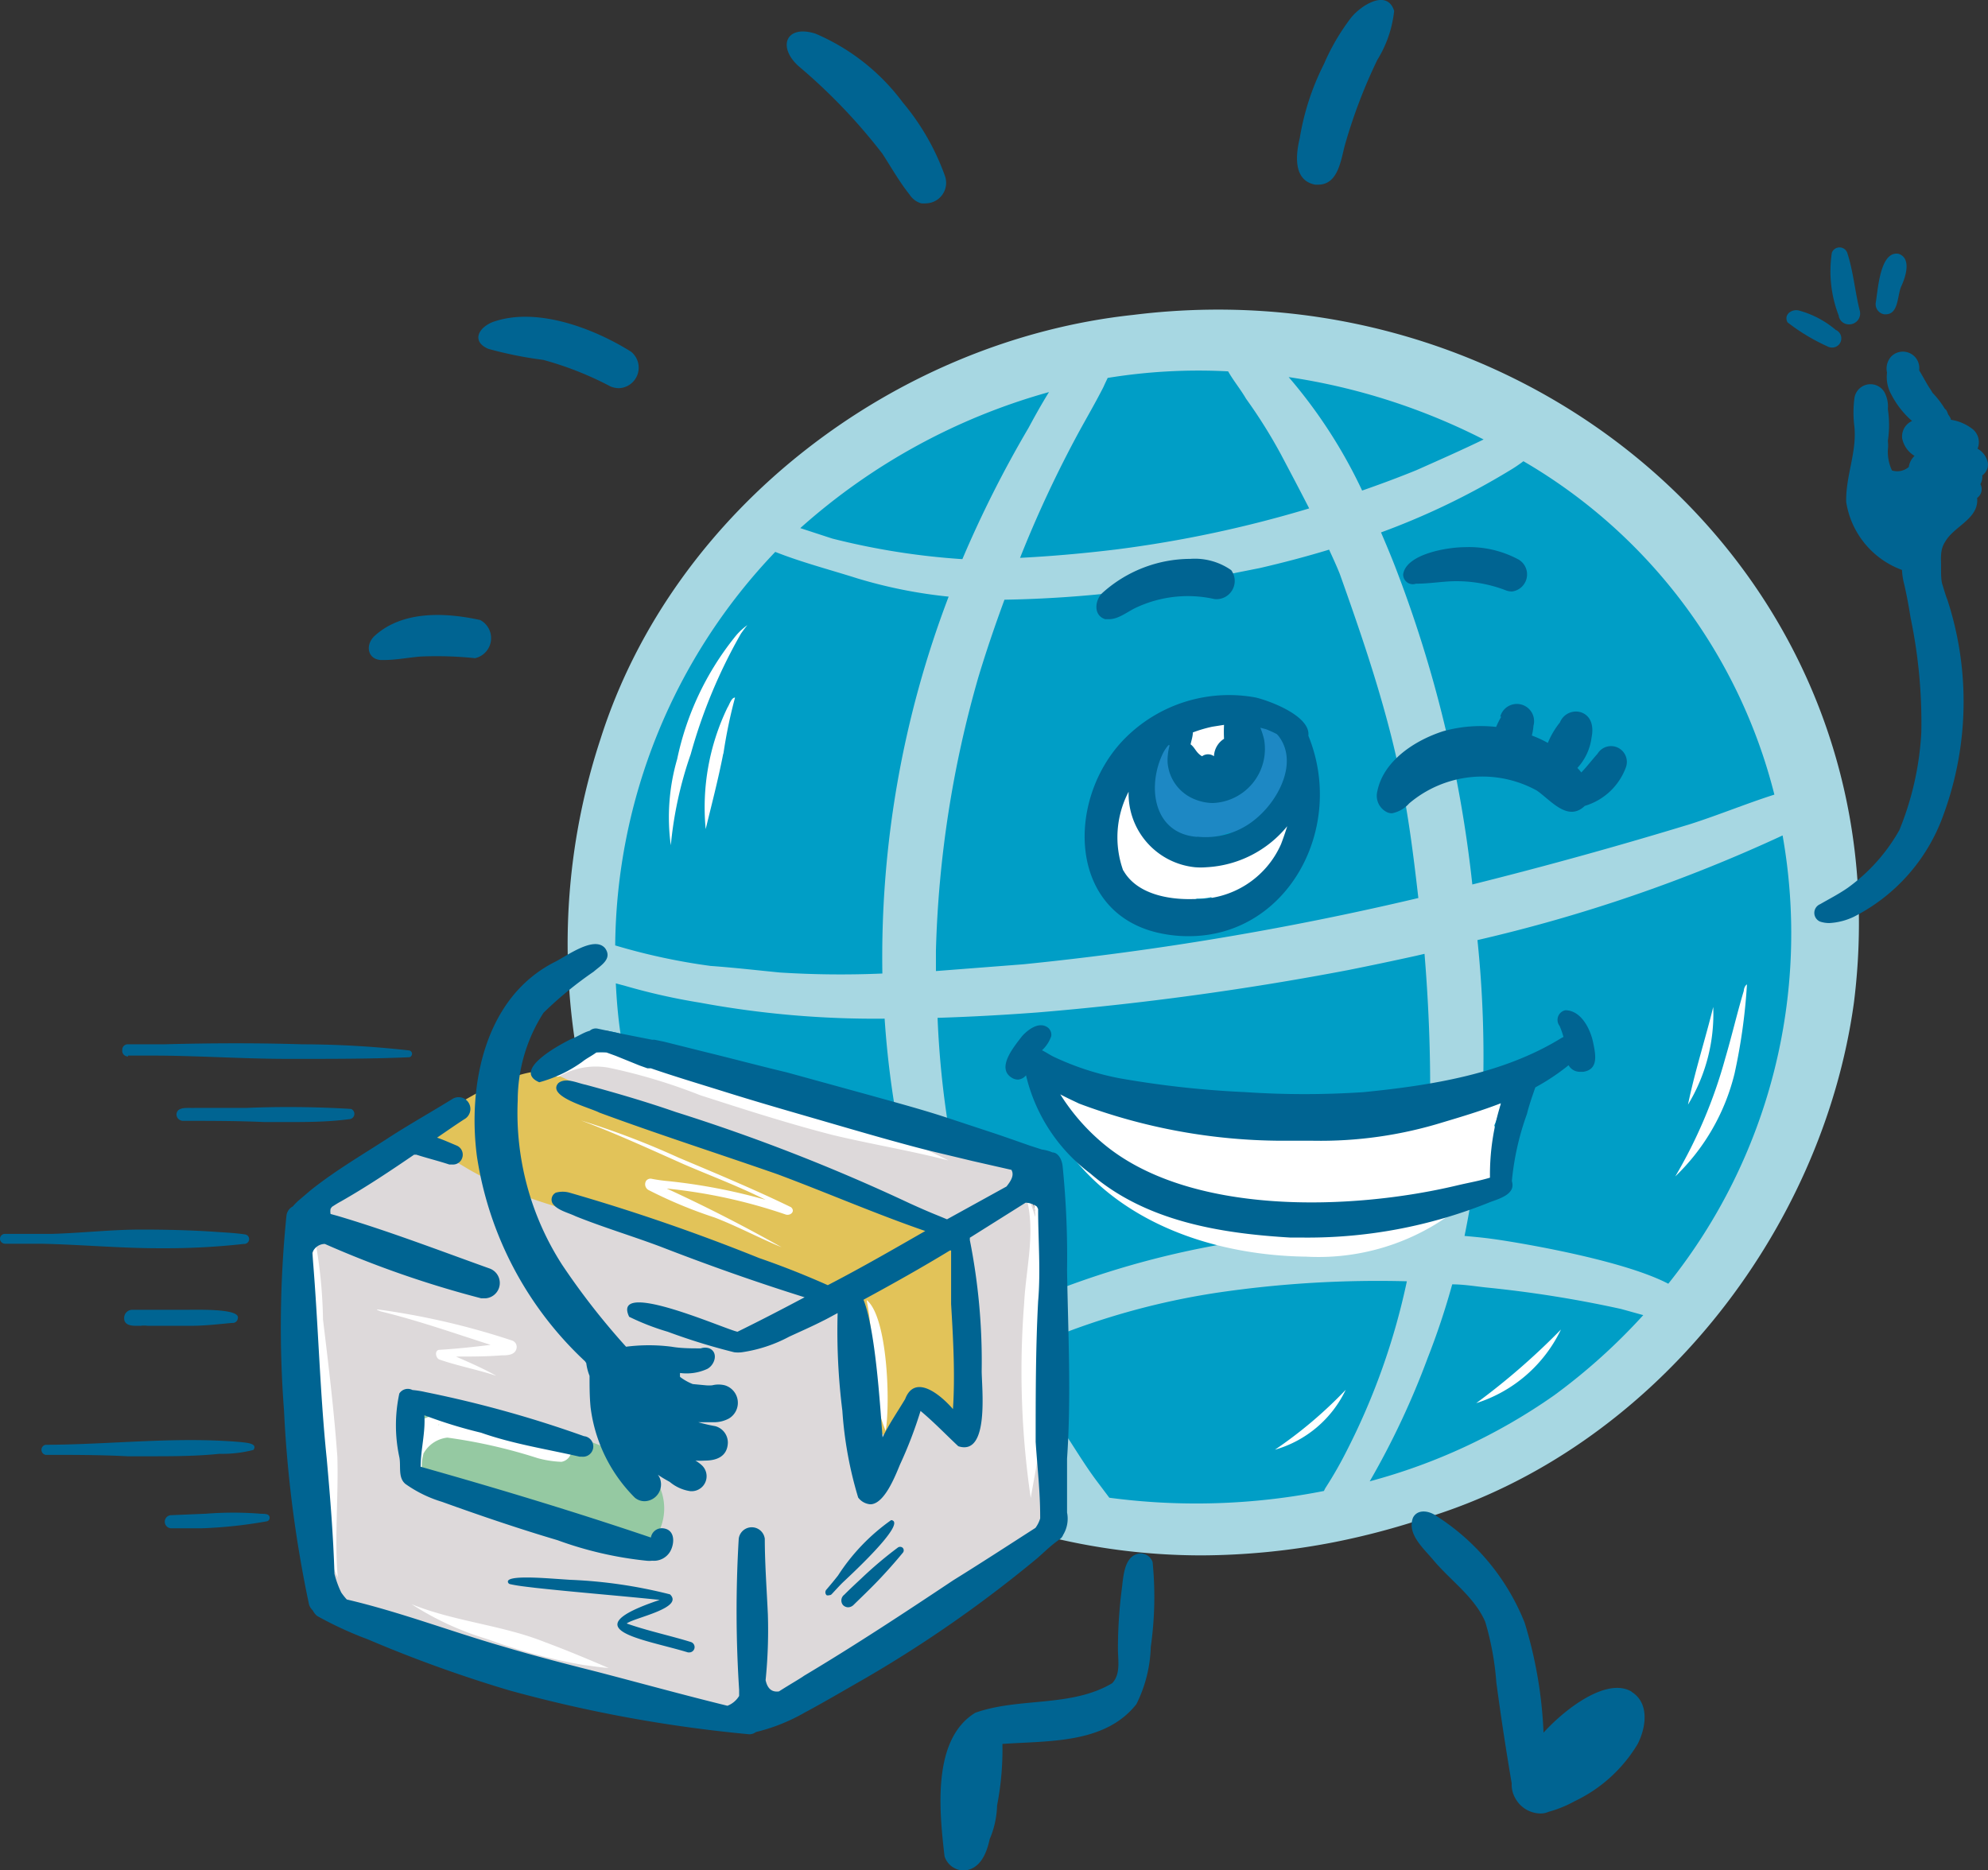
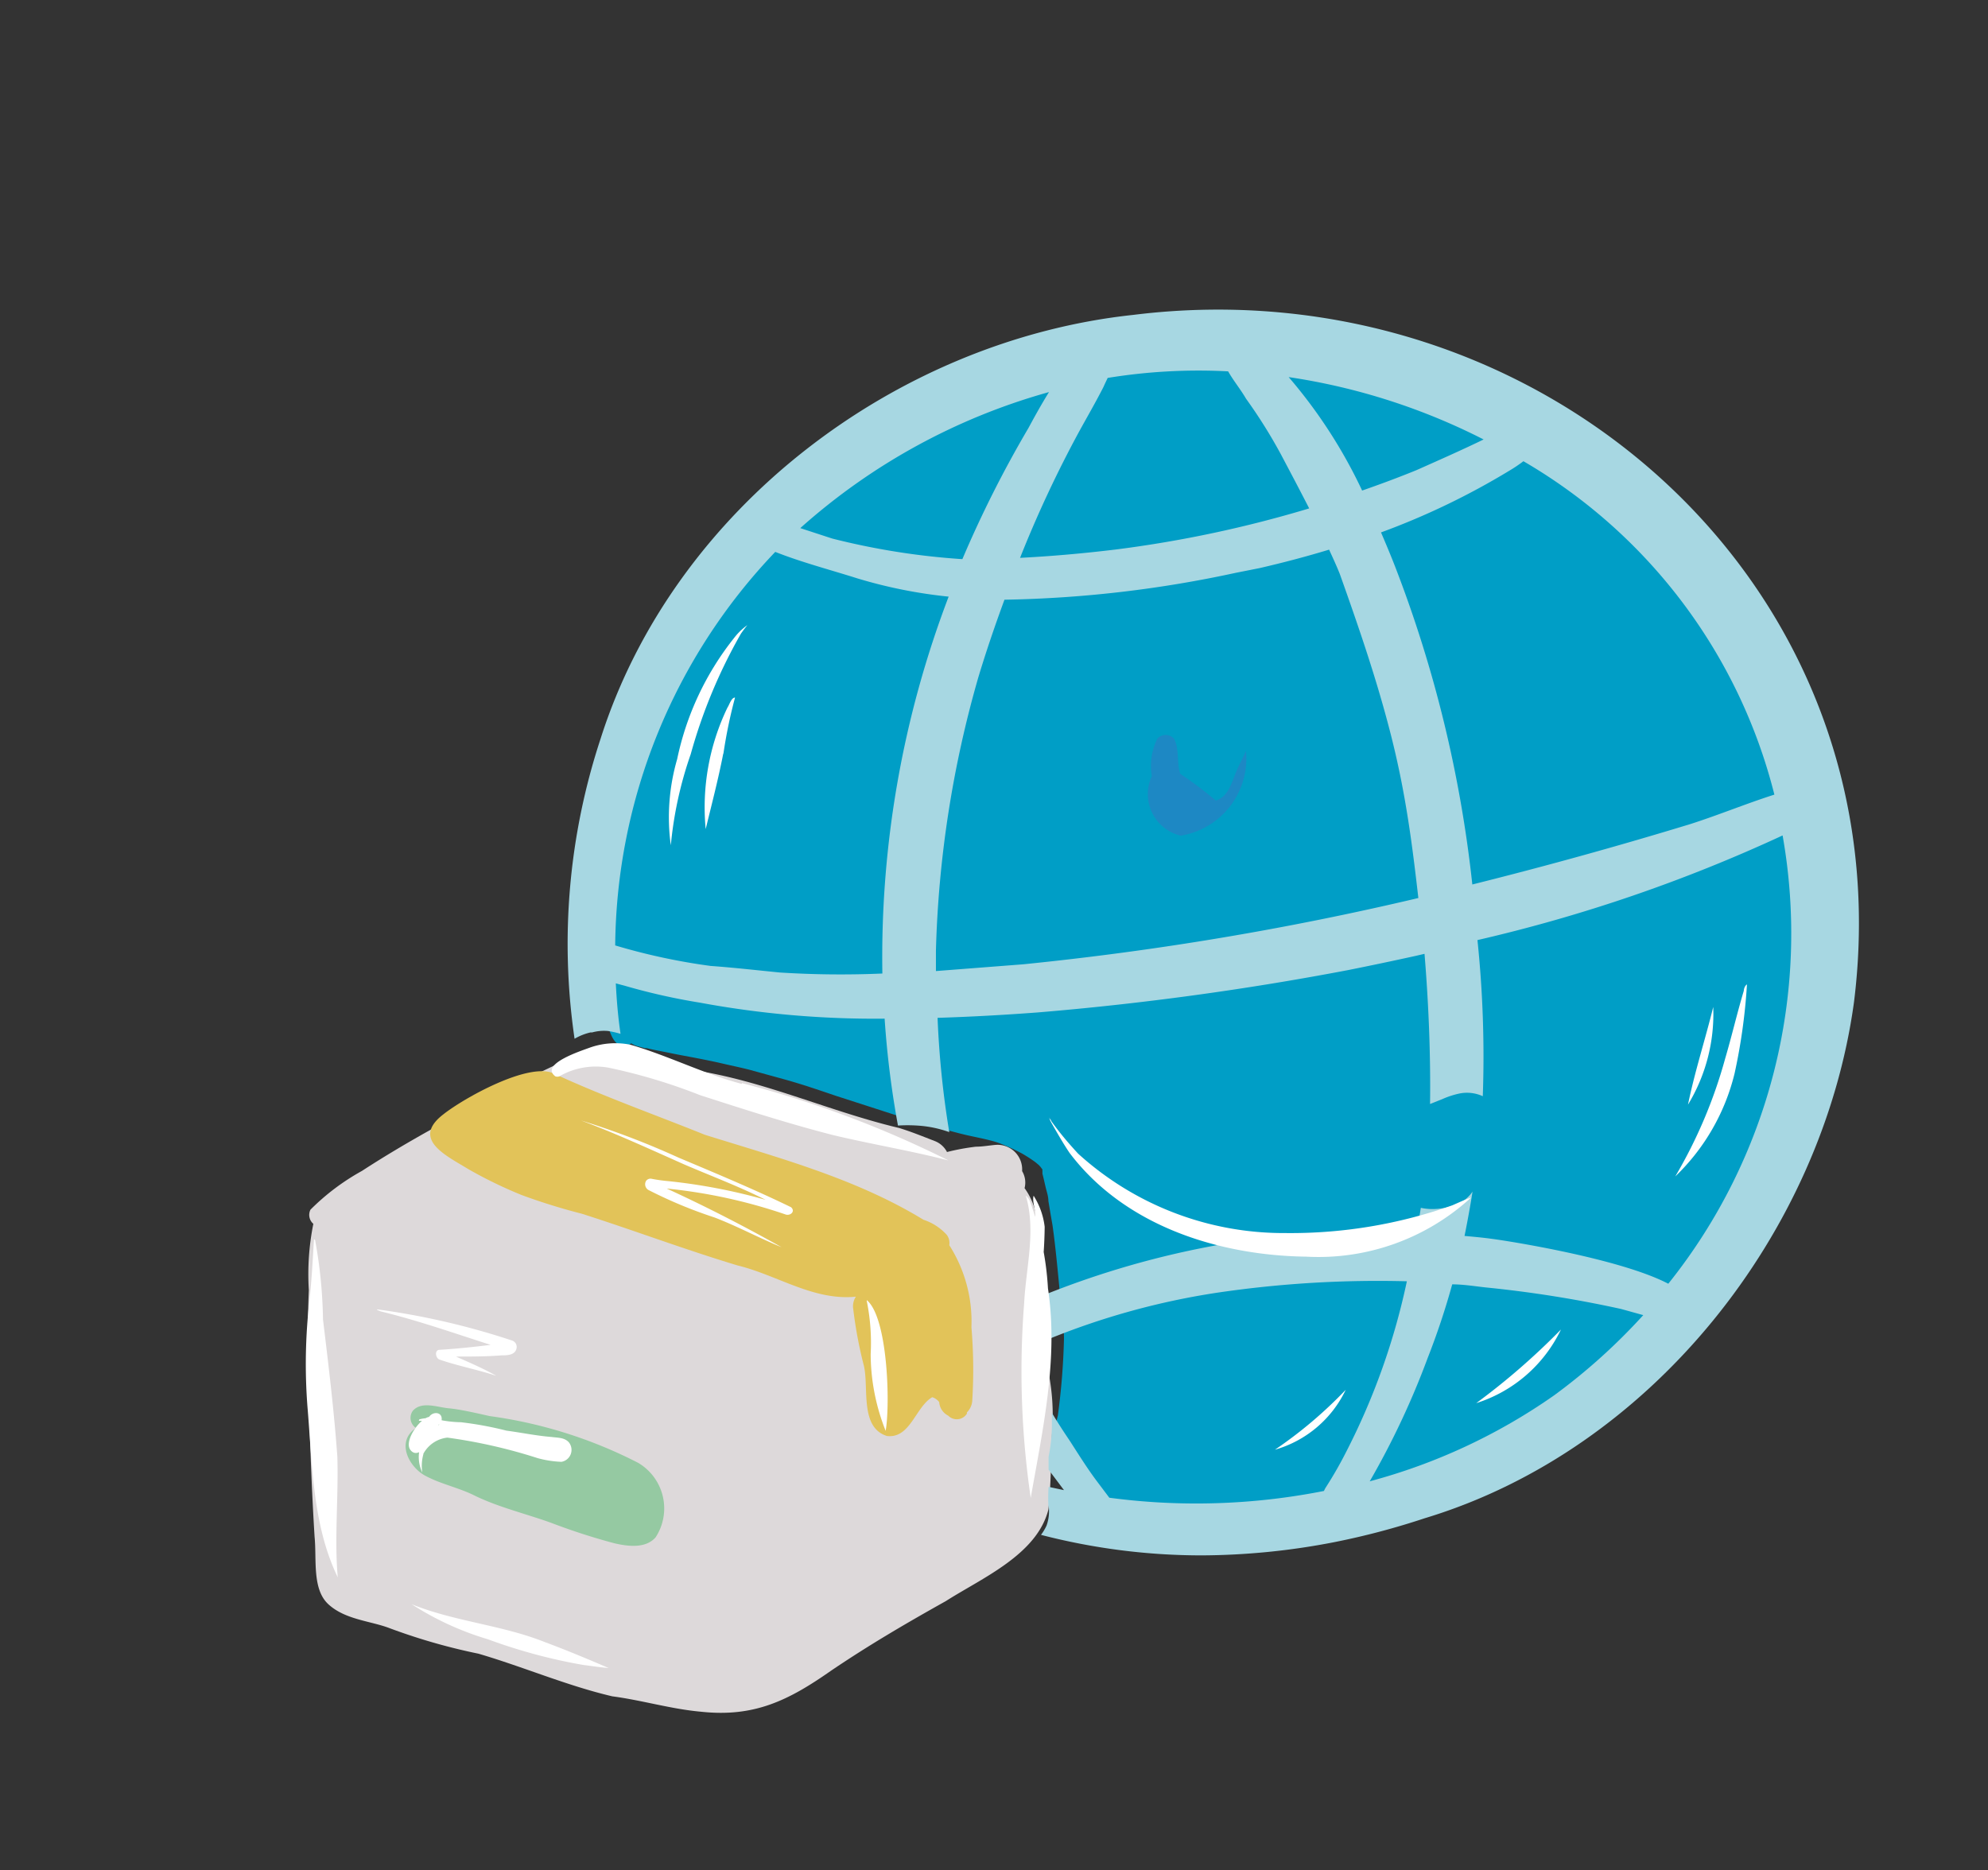
<svg xmlns="http://www.w3.org/2000/svg" viewBox="0 0 96.88 91.15">
  <rect x="0" y="0" width="96.88" height="91.15" fill="#333333" stroke="none" />
  <g id="Слой_2" data-name="Слой 2">
    <g id="Layer_1" data-name="Layer 1">
      <g id="Contact">
        <g id="color">
          <path d="M88.09,42c0,.92,0,1.83,0,2.75S88,46.52,88,47.4c0,.52-.11,1-.16,1.56s-.13,1.24-.24,1.85A11.66,11.66,0,0,1,87,52.65c-.23.58-.48,1.14-.72,1.72-.31.79-.6,1.59-.95,2.37A20.13,20.13,0,0,1,84.05,59c-.42.67-.81,1.34-1.27,2-.25.37-.51.74-.78,1.09s-.49.62-.73.94-.48.66-.74,1-.58.68-.88,1a27.1,27.1,0,0,1-2,2,18.31,18.31,0,0,1-2.36,1.76c-.77.51-1.57,1-2.39,1.4-.45.24-.88.52-1.32.77s-1,.49-1.48.71c-.87.39-1.73.83-2.63,1.16a12.91,12.91,0,0,1-1.35.38l-1.35.29c-.9.16-1.81.28-2.71.41a26.77,26.77,0,0,1-2.68.29h-.52c-.66,0-1.33,0-2-.09l-1.35-.11a9.19,9.19,0,0,1-1.47-.24,5.07,5.07,0,0,1-1.2-.5,2.91,2.91,0,0,1-1.23-1.25A5.46,5.46,0,0,1,51.55,69a33.45,33.45,0,0,0,.3-3.75c0-.44-.06-.88-.11-1.32s-.1-1-.14-1.44c-.09-.93-.18-1.86-.31-2.78-.07-.4-.14-.81-.2-1.18,0-.22-.08-.44-.13-.65s-.1-.45-.16-.67c0,0,0-.09,0-.13a.59.59,0,0,1,0-.08l-.09-.12-.08-.09-.18-.15a7.22,7.22,0,0,0-.65-.42,10.08,10.08,0,0,0-.94-.44,4.48,4.48,0,0,0-.62-.2c-.39-.1-.77-.17-1.16-.26s-.85-.22-1.27-.33c-.88-.23-1.74-.5-2.6-.78L40.7,53.4c-.82-.28-1.64-.56-2.47-.79l-1.71-.47c-.43-.11-.87-.2-1.3-.3s-.83-.18-1.24-.26-.87-.16-1.3-.25-.85-.16-1.15-.24l-.1,0L31.1,51a1,1,0,0,1-.34-.15.51.51,0,0,1-.29.13c-.53.06-.73-.61-.85-1a8.76,8.76,0,0,1-.29-1.35,27.86,27.86,0,0,1-.19-2.89c0-1,0-1.93,0-2.88A19.25,19.25,0,0,1,29.66,40c.16-.75.35-1.49.56-2.23s.42-1.26.65-1.83l.06-.15h0l.38-.93.1-.25a26.35,26.35,0,0,1,1.36-3,24.56,24.56,0,0,1,1.59-2.46c.56-.78,1.19-1.5,1.82-2.22a19.65,19.65,0,0,1,2-2.07c.73-.64,1.49-1.26,2.25-1.85.36-.28.73-.54,1.11-.79s.84-.49,1.26-.73c.8-.47,1.59-.94,2.42-1.35a18.18,18.18,0,0,1,2.57-1c.9-.28,1.81-.56,2.73-.75.64-.13,1.3-.21,1.95-.3s1.2-.18,1.8-.24c1.31-.12,2.63-.15,3.91-.17.93,0,1.86-.06,2.8-.05a25.4,25.4,0,0,1,2.88.23c.91.12,1.82.23,2.73.41s1.84.45,2.76.71a18.61,18.61,0,0,1,1.78.6c.31.12.61.24.91.39s.65.35.91.5l1.73,1c.81.45,1.61.91,2.39,1.4a18.64,18.64,0,0,1,4.3,3.7c.31.36.62.74.9,1.13s.5.74.75,1.11c.41.6.82,1.19,1.21,1.8s.75,1.28,1.1,1.94a13.39,13.39,0,0,1,.87,1.93c.23.68.41,1.37.6,2.06.29.93.65,1.83.89,2.77A15.53,15.53,0,0,1,88.09,42Z" style="fill: #009ec6" />
          <path d="M51.3,69.15c-.08,1.48-.06,3-.21,4.43-.56,2.2-3.23,3.33-5,4.46-2,1.12-3.74,2.14-5.59,3.39-2.07,1.45-3.74,2.28-6.34,2-1.46-.13-2.87-.56-4.32-.75-2.22-.52-4.34-1.44-6.53-2.08a29.13,29.13,0,0,1-4.4-1.27C18,79,16.8,78.93,16,78.19s-.56-2.19-.67-3.29c-.18-2.93-.27-5.86-.31-8.78C15,65,15,64,15.05,62.88a12.47,12.47,0,0,1,.22-3.23h0a.57.57,0,0,1-.14-.69,11.17,11.17,0,0,1,2.51-1.89c2.23-1.45,4.39-2.59,6.7-3.81,1.13-.64,2.34-1.13,3.49-1.74a5,5,0,0,1,3.47-.3.77.77,0,0,1,.63.71l.89.11c3.81.35,7.29,2.06,11,2.94.59.18,1.15.41,1.72.63a1.13,1.13,0,0,1,.61.54,11,11,0,0,1,1.41-.26c.34,0,.69-.07,1-.09a1.2,1.2,0,0,1,1.25,1.28,1.09,1.09,0,0,1,.12.83,3.36,3.36,0,0,1,.56,1.28,11.74,11.74,0,0,1,.11,4.18c0,.28-.06.64-.12,1s0,.46,0,.69a.6.6,0,0,1,.16.22h0A10.61,10.61,0,0,1,51.3,69.15Z" style="fill: #ddd9da" />
          <g>
-             <path d="M58,36.86a.83.83,0,0,1-.13-.83,1,1,0,0,1,.21-.3c.11-1,1.59-1,2-.2C60.75,36.73,58.77,37.86,58,36.86Z" style="fill: #fff" />
-             <path d="M62.9,39.79a.73.73,0,0,0-.13-.09A.66.66,0,0,0,62,40a6.39,6.39,0,0,1-2,1.91,2.23,2.23,0,0,1-.3.2.83.83,0,0,0-.91-.31c-.38.08-.77.2-1.17.29-.06-.39-.44-.63-.83-.77-1.44-.71-1.12-1.6-1.33-2.92h0a.57.57,0,0,0-.67-.33c-.74.24-.8,2.07-.52,2.87,0,.14-.05.29-.07.43A2.49,2.49,0,0,0,56.83,44a4.24,4.24,0,0,0,1.51-.2,3.23,3.23,0,0,0,.69-.07.56.56,0,0,0,.07.13,1,1,0,0,0,.72.13c1.83-.07,3.06-1.75,3.67-3.32A.63.63,0,0,0,62.9,39.79Z" style="fill: #fff" />
-             <path d="M72.82,54.85a4.28,4.28,0,0,0,.34-1.18.55.55,0,0,0-.39-.6c-.49-.12-.82.32-1,.7-1.7-.06-3.37.45-5.06.54-2.32.06-4.63.32-6.95.34a11.8,11.8,0,0,1-2.45,0,9.55,9.55,0,0,1-2.09-.82c-.82-.31-1.58-.77-2.39-1.09a1.12,1.12,0,0,0-1.2.18c-.49.55-.17,1.32.15,1.87,1.26,2.21,4.11,3,6.91,3.33a.6.6,0,0,0,.09.15,4.83,4.83,0,0,0,1.85.49,19.34,19.34,0,0,0,6.44,0c.4.65,1.18.38,1.78.23a19,19,0,0,0,2.77-.77,2.93,2.93,0,0,0,1.05-.51,1,1,0,0,0,.33-.86,6,6,0,0,0-.11-1.63A1.14,1.14,0,0,0,72.82,54.85Z" style="fill: #fff" />
-             <path d="M57.54,40.73a2.08,2.08,0,0,1-1.41-2.9A3,3,0,0,1,56.4,36a.55.55,0,0,1,.81,0c.28.52.12,1.17.31,1.72a18.6,18.6,0,0,1,1.73,1.3c.62-.19.77-.89,1-1.42.14-.34.32-.65.47-1a8.84,8.84,0,0,1,.37-1.24.75.75,0,0,1,1.08-.38,2.28,2.28,0,0,1,.76,2.35,4.31,4.31,0,0,1-2.49,3.16.79.79,0,0,1-.54.09A3.81,3.81,0,0,1,57.54,40.73Z" style="fill: #1d88c4" />
+             <path d="M57.54,40.73a2.08,2.08,0,0,1-1.41-2.9A3,3,0,0,1,56.4,36a.55.55,0,0,1,.81,0c.28.52.12,1.17.31,1.72a18.6,18.6,0,0,1,1.73,1.3c.62-.19.77-.89,1-1.42.14-.34.32-.65.47-1A3.81,3.81,0,0,1,57.54,40.73Z" style="fill: #1d88c4" />
          </g>
          <g>
            <path d="M47.34,64.69a6.91,6.91,0,0,0-1.08-4,.65.65,0,0,0-.12-.5A2.63,2.63,0,0,0,45,59.45c-3.27-2-7-3-10.65-4.14-2.48-1-5-1.89-7.39-3-1.24-.53-4.35,1.21-5.35,2-1.58,1.21.11,2,1.19,2.66a21.28,21.28,0,0,0,2.63,1.28,30.07,30.07,0,0,0,2.93.91c2.54.81,5,1.74,7.59,2.52,1.93.47,3.7,1.73,5.76,1.52a.84.84,0,0,0-.13.6,21,21,0,0,0,.52,2.77c.25,1.08-.21,3,1.12,3.42,1.14.14,1.39-1.41,2.21-1.89a.69.69,0,0,1,.34.24.8.8,0,0,0,.44.66.58.58,0,0,0,.91-.1s0,0,0-.06a.87.87,0,0,0,.26-.57A24.33,24.33,0,0,0,47.34,64.69Z" style="fill: #e2c359" />
            <path d="M29.94,75.22a30.77,30.77,0,0,1-3.09-1c-1.22-.44-2.5-.74-3.67-1.3-.8-.41-1.7-.58-2.47-1s-1.44-1.64-.44-2.32a.59.59,0,0,1-.15-.84c.43-.48,1.19-.17,1.74-.12s1.33.23,2,.38a22.41,22.41,0,0,1,7.24,2.28,2.58,2.58,0,0,1,.85,3.63C31.46,75.49,30.59,75.37,29.94,75.22Z" style="fill: #95c9a2" />
          </g>
        </g>
        <g id="outline">
          <path d="M55.21,15.35C43.69,16.59,32.84,24.77,29.27,36A31.91,31.91,0,0,0,28,50.63a2.77,2.77,0,0,1,.78-.31h.08a2.16,2.16,0,0,1,.76-.07,4.29,4.29,0,0,1,.62.14c-.12-.81-.19-1.64-.23-2.46l.45.12a30.53,30.53,0,0,0,3.65.82,46.77,46.77,0,0,0,9,.78,45.49,45.49,0,0,0,.65,5.21,7.21,7.21,0,0,1,.93,0,5.55,5.55,0,0,1,1.57.32,45.31,45.31,0,0,1-.57-5.57c1.61-.05,3.23-.14,4.84-.26a144.87,144.87,0,0,0,15.18-2.07c1.1-.22,2.19-.45,3.28-.69l.43-.1c.2,2.43.3,4.87.27,7.32l.6-.24a4.2,4.2,0,0,1,.78-.26,1.85,1.85,0,0,1,1.19.12A54.86,54.86,0,0,0,72,45.82a75.72,75.72,0,0,0,14.87-5.1,27.31,27.31,0,0,1-5.57,21.85c-2.33-1.22-7.75-2.08-8.61-2.19-.43-.06-.88-.1-1.32-.14q.22-1.08.39-2.16a1.7,1.7,0,0,1-.79.63,3.29,3.29,0,0,1-1.17.22,2.6,2.6,0,0,1-.56-.06c-.06.39-.13.79-.2,1.18A43.19,43.19,0,0,0,50.68,63.2a1.09,1.09,0,0,1,0,.18c.14.64.24,1.28.32,1.93A36,36,0,0,1,59.36,63a53.62,53.62,0,0,1,9.2-.55v0a33.24,33.24,0,0,1-2.94,8.28,19.1,19.1,0,0,1-1,1.75,1.18,1.18,0,0,0-.1.19A32.05,32.05,0,0,1,54.06,73l-.61-.81c-.48-.64-.9-1.32-1.34-2-.3-.44-.58-.88-.85-1.33,0,.24,0,.47,0,.71A7.76,7.76,0,0,1,51.1,71l0,.31v.32l.75,1-.75-.16a8.08,8.08,0,0,0,0,1.1l0-.21a2.09,2.09,0,0,1-.1,1,2.44,2.44,0,0,1-.27.45,31.17,31.17,0,0,0,7.83,1A34.42,34.42,0,0,0,65,75.17,36.47,36.47,0,0,0,69.43,74c11.09-3.35,19.39-13.94,20.92-25.16C92.88,28.5,75.07,12.87,55.21,15.35ZM75.75,68a28.41,28.41,0,0,1-9,4.2,39.27,39.27,0,0,0,2.82-6,36.16,36.16,0,0,0,1.2-3.6c.54,0,1.09.09,1.63.15A57,57,0,0,1,79,63.8l1.08.3A29.1,29.1,0,0,1,75.75,68ZM72.3,21.42c-1.07.52-2.16,1-3.26,1.49-.88.36-1.77.69-2.66,1a24.38,24.38,0,0,0-3.58-5.53A30.86,30.86,0,0,1,72.3,21.42ZM59.85,18.1c.26.46.61.88.87,1.33a24.94,24.94,0,0,1,1.71,2.73c.46.87.92,1.74,1.37,2.62a57.92,57.92,0,0,1-9.4,2c-1.56.19-3.13.33-4.69.41a57,57,0,0,1,2.87-6.14c.4-.73.82-1.45,1.2-2.2.06-.14.13-.28.2-.43A27.55,27.55,0,0,1,59.85,18.1Zm-13,9.15a35.08,35.08,0,0,1-6.29-1Q39.79,26,39,25.74a30.42,30.42,0,0,1,12.12-6.63c-.44.71-.8,1.38-1,1.75A55,55,0,0,0,46.9,27.25ZM38,47.4c-1.12-.11-2.25-.24-3.37-.32a30.22,30.22,0,0,1-4.65-1,28.12,28.12,0,0,1,7.8-19.18c1.29.51,2.64.86,4,1.29a23.55,23.55,0,0,0,4.45.89A49.34,49.34,0,0,0,43,47.45,46.87,46.87,0,0,1,38,47.4ZM49.87,47l-4.26.33c0-.35,0-.69,0-1A53.19,53.19,0,0,1,47.68,33c.38-1.26.81-2.52,1.27-3.77a57.56,57.56,0,0,0,11.27-1.31l1.16-.23c1.13-.26,2.27-.56,3.39-.9.18.39.36.78.52,1.18.93,2.61,1.84,5.25,2.53,8s1,5.18,1.3,7.8A148,148,0,0,1,49.87,47Zm21.88-3.89A61.07,61.07,0,0,0,68,27.65c-.22-.57-.46-1.14-.7-1.7a35.7,35.7,0,0,0,6.24-3,7.12,7.12,0,0,0,.7-.47A26.19,26.19,0,0,1,86.47,38.73c-1.38.44-2.73,1-4.11,1.44Q77.08,41.78,71.75,43.11Z" style="fill: #a7d7e2" />
          <path d="M81.64,57.34a23.59,23.59,0,0,0,2.43-5.74c.33-1.12.58-2.21.91-3.31,0-.1.06-.25.15-.31h0a.35.35,0,0,1,0,.06h0a28.08,28.08,0,0,1-.6,4.28A10.35,10.35,0,0,1,81.64,57.34Zm1.85-8.26c-.39,1.59-.9,3.15-1.23,4.76A8.51,8.51,0,0,0,83.49,49.08ZM33.66,36.76a25.66,25.66,0,0,1,2.45-5.88c.1-.14.2-.28.31-.41a3,3,0,0,0-.65.63A14.11,14.11,0,0,0,33,37a10.13,10.13,0,0,0-.31,4.2A18.8,18.8,0,0,1,33.66,36.76Zm1.59,0A23.9,23.9,0,0,1,35.82,34h0c-.18,0-.27.34-.37.49a11.18,11.18,0,0,0-1.06,5.92C34.68,39.21,35,38,35.25,36.71ZM71.69,58.37c-.3.1-.62.25-.92.38a23.62,23.62,0,0,1-8.14,1.35,14.89,14.89,0,0,1-10.09-3.87c-.47-.51-.89-1-1.31-1.59,0-.06-.11-.12-.1-.2,0,.08.06.2.11.29.28.49.57,1,.88,1.46,2.67,3.54,7.23,5,11.53,5.06A11,11,0,0,0,71.69,58.37ZM51.07,62.8a14.7,14.7,0,0,0-.88-4.25.74.74,0,0,0-.19-.27h0a.24.24,0,0,0,0,.09h0a.13.13,0,0,1,0-.06c.49,1.7,0,3.46-.09,5.2a42.52,42.52,0,0,0,.32,9.5C50.81,69.68,51.59,66.23,51.07,62.8Zm-.16-3a3.61,3.61,0,0,0-.54-1.52s0,0,0,0c-.08.3.11.69.08,1a6.92,6.92,0,0,0,.26,3.23A21.84,21.84,0,0,0,50.91,59.76Zm-8.67,3.61A10.28,10.28,0,0,1,42.43,66a10.2,10.2,0,0,0,.73,3.74C43.39,68.42,43.26,64.2,42.24,63.37Zm-9.86-5.49A25.73,25.73,0,0,1,38.3,59.2c.23.06.47-.16.25-.36-1.79-.87-3.64-1.64-5.49-2.42a40,40,0,0,0-4.75-1.81c1.64.61,3.34,1.39,5,2.13,1.32.57,2.69,1.08,4,1.74a28,28,0,0,0-4.73-.91,7.9,7.9,0,0,1-.85-.12.27.27,0,0,0-.24.1.32.32,0,0,0,.11.45,22.09,22.09,0,0,0,3.22,1.34c1.12.43,2.17,1,3.27,1.45C36.22,59.74,34.31,58.76,32.38,57.88Zm3.77-5.09c-1.8-.47-3.62-1.39-5.43-1.91a3.72,3.72,0,0,0-2,.15c-.4.15-2.43.8-1.66,1.39a.28.28,0,0,0,.2,0h0a3.54,3.54,0,0,1,2.4-.42,27.49,27.49,0,0,1,4.46,1.34c2.14.69,4.28,1.38,6.46,1.94,1.88.45,3.78.76,5.64,1.24A51.07,51.07,0,0,0,36.15,52.79ZM16.44,71c-.16-2.23-.43-4.46-.7-6.69a23,23,0,0,0-.37-3.79l0,0h0s0-.12-.07-.11c-.06,1-.11,1.94-.21,2.9A27,27,0,0,0,15,68.77c.22,2.72.25,5.61,1.46,8.11C16.29,75,16.5,73,16.44,71Zm4.19-.14a1.52,1.52,0,0,1,1.17-.79,25.62,25.62,0,0,1,4.4,1,5.09,5.09,0,0,0,1.16.18.59.59,0,0,0,.37-.94c-.21-.25-.55-.23-.84-.27-.75-.06-1.46-.21-2.21-.31a17,17,0,0,0-2.22-.41,5.56,5.56,0,0,1-1.15-.14,1.61,1.61,0,0,0-.87,0s-.06.08,0,.07h0s0,0,.06,0a2.1,2.1,0,0,1,.91.19,1.74,1.74,0,0,0-.83,2.33A2.1,2.1,0,0,1,20.63,70.89Zm.32-.74a4,4,0,0,1,.53-.81.64.64,0,0,1,.42.26.76.76,0,0,0-.38-.35c.06-.4-.41-.45-.61-.16-.46.08-1.24,1.18-.91,1.61S20.8,70.5,21,70.15Zm1.29-4c.73,0,1.47,0,2.21-.06.25,0,.64,0,.72-.33a.33.33,0,0,0-.21-.39,36.19,36.19,0,0,0-6.57-1.52h0l0,0c-.1,0,.14.09.17.1,1.81.44,3.57,1.06,5.35,1.63-.82.1-1.65.19-2.48.24-.28,0-.2.43,0,.48.9.31,1.86.49,2.76.79C23.61,66.73,22.91,66.42,22.24,66.13ZM29.66,81.3c-1-.43-2.05-.87-3.1-1.26-2.1-.84-4.4-1-6.5-1.85a14.41,14.41,0,0,0,3.72,1.71,26.49,26.49,0,0,0,4.64,1.25C28.83,81.2,29.26,81.27,29.66,81.3ZM76.07,64.8a33.64,33.64,0,0,1-4.13,3.59A6.88,6.88,0,0,0,76.07,64.8ZM65.58,67.74a21.07,21.07,0,0,1-3.45,2.92A5.5,5.5,0,0,0,65.58,67.74Z" style="fill: #fff" />
-           <path d="M53.7,28.92A6.42,6.42,0,0,1,58,27.24a3.09,3.09,0,0,1,2,.55.89.89,0,0,1-.81,1.41,5.94,5.94,0,0,0-3.79.4c-.43.19-.87.58-1.36.58l-.18,0C53.28,30,53.35,29.28,53.7,28.92ZM69,28.45c.53,0,1-.07,1.58-.11a6.7,6.7,0,0,1,2.77.42.85.85,0,0,0,.33.07A.84.84,0,0,0,74,27.27a5.08,5.08,0,0,0-2.62-.6c-.84,0-2.85.33-3,1.32A.47.47,0,0,0,69,28.45Zm4.16,6.48a4.66,4.66,0,0,0-.25.5,6.82,6.82,0,0,0-2.58.21c-1.37.44-2.91,1.43-3.21,2.93a.89.89,0,0,0,.44,1l0,0a.54.54,0,0,0,.27.07,1.48,1.48,0,0,0,.84-.48,5.51,5.51,0,0,1,6.22-.63c.68.47,1.51,1.55,2.34.75,0,0,0,0,0,0a3.06,3.06,0,0,0,2-1.87.77.77,0,0,0-1.38-.67c-.27.3-.51.62-.79.91a2,2,0,0,0-.19-.22,2.68,2.68,0,0,0,.69-1.48c.11-.53,0-1.07-.54-1.24a.84.84,0,0,0-1,.5,4,4,0,0,0-.59,1l0,0a5.51,5.51,0,0,0-.78-.36,2.67,2.67,0,0,0,.08-.48A.8.8,0,0,0,73.11,34.93ZM54.81,36a7.15,7.15,0,0,1,6.4-2c.76.19,2.66.92,2.55,1.86,1.83,4.49-1,9.77-5.83,9.77a6.51,6.51,0,0,1-1.22-.11C52,44.67,51.91,38.94,54.81,36Zm3.53,4.78a3.8,3.8,0,0,0,2.94-.94c1.08-.93,2-2.76,1-4l-.06-.06a5.05,5.05,0,0,0-.53-.24l-.27-.07a4,4,0,0,1,.18.56,2.64,2.64,0,0,1-2.51,3.11,2.43,2.43,0,0,1-1-.24,2.1,2.1,0,0,1-1.19-1.74,2.78,2.78,0,0,1,.1-.84l-.06,0a1.94,1.94,0,0,0-.32.51C55.89,38.48,56.28,40.64,58.34,40.79Zm.74-5.36a6.45,6.45,0,0,0-.95.28c0,.19-.07.39-.11.58.17.12.25.33.41.47a.72.72,0,0,0,.15.11.49.49,0,0,1,.58,0,1.05,1.05,0,0,1,.49-.85,6.8,6.8,0,0,1,0-.68Zm-4.34,7c.65,1.16,2.2,1.44,3.44,1.4a4.49,4.49,0,0,0,4.25-2.68q.16-.42.3-.87a5.45,5.45,0,0,1-3.94,2,3.39,3.39,0,0,1-.55,0A3.6,3.6,0,0,1,55,38.59,4.79,4.79,0,0,0,54.74,42.44ZM72.57,58.61a23.7,23.7,0,0,1-9,1.71h-.67c-3.44-.2-7.08-.8-9.76-3.12A8.39,8.39,0,0,1,50,52.41a.55.55,0,0,1-.4.21.6.6,0,0,1-.24-.06c-.87-.46.06-1.55.45-2.06.28-.31.82-.73,1.25-.42a.45.45,0,0,1,.17.42,1.66,1.66,0,0,1-.45.69c.22.11.43.26.66.36a13.37,13.37,0,0,0,3.09,1,47.22,47.22,0,0,0,6.15.68,43,43,0,0,0,5.79,0c3.29-.33,6.77-.88,9.61-2.63l.11-.06A3.62,3.62,0,0,0,76,50a.48.48,0,0,1,.28-.76c.76,0,1.21.89,1.35,1.54s.27,1.34-.47,1.46H77a.63.63,0,0,1-.56-.32A10.55,10.55,0,0,1,74.82,53c-.15.43-.3.86-.41,1.3a13.27,13.27,0,0,0-.73,3.23s0,0,0,.05C73.88,58.23,73,58.44,72.57,58.61ZM71,57.78c.59-.14,1.08-.22,1.61-.38a11.45,11.45,0,0,1,.54-3.63c-.93.36-1.89.65-2.83.93a20.18,20.18,0,0,1-6.32.9c-.53,0-1,0-1.58,0a28.34,28.34,0,0,1-9.83-1.81c-.25-.12-.58-.27-.92-.45a10.16,10.16,0,0,0,2,2.32C57.88,59.29,65.88,59,71,57.78ZM96.6,23.17a.64.64,0,0,0,.27-.62,1,1,0,0,0-.5-.68.82.82,0,0,0-.3-1,2.25,2.25,0,0,0-1-.41c0-.09-.09-.19-.14-.28a.88.88,0,0,0-.09-.2.6.6,0,0,1-.08-.08,4.28,4.28,0,0,0-.58-.75L94.09,19h0c-.19-.27-.36-.62-.56-.94,0,0,0,0,0-.06a.8.8,0,0,0-1.36-.63.87.87,0,0,0-.21.79,1.74,1.74,0,0,0,.22,1.09,4.33,4.33,0,0,0,1,1.27.82.82,0,0,0-.48.86,1.29,1.29,0,0,0,.6.84.92.92,0,0,0-.28.54.86.86,0,0,1-.82.17,2.14,2.14,0,0,1-.2-1,1.83,1.83,0,0,0,0-.44A5.23,5.23,0,0,0,92,19.94a1.47,1.47,0,0,0-.17-.83.79.79,0,0,0-1.46.3,5.4,5.4,0,0,0,0,1.39c.12,1.27-.43,2.39-.4,3.67a4.22,4.22,0,0,0,2.72,3.31,3.1,3.1,0,0,0,.1.67c.13.55.23,1.11.32,1.67a25,25,0,0,1,.52,5.59,14.64,14.64,0,0,1-1.07,4.75,8.78,8.78,0,0,1-2.51,2.81c-.43.3-.9.54-1.35.8a.46.46,0,0,0,0,.85,1.41,1.41,0,0,0,.45.07,3.14,3.14,0,0,0,1.2-.31,8.92,8.92,0,0,0,4.35-4.94,16,16,0,0,0,.2-10.51c-.08-.19-.15-.45-.24-.73s-.06-.72-.07-1.09,0-.7.2-1c.43-.77,1.66-1.12,1.56-2.14a.52.52,0,0,0,.16-.67A.74.74,0,0,0,96.6,23.17Zm-7.32-6.23a.44.44,0,0,0,.39-.22.45.45,0,0,0-.21-.64,4.66,4.66,0,0,0-1.74-.93c-.36-.13-.82.16-.61.56a9.53,9.53,0,0,0,1.94,1.17A.46.46,0,0,0,89.28,16.94Zm.82-1.13a.53.53,0,0,0,.53-.67c-.23-.9-.31-1.91-.61-2.82a.4.4,0,0,0-.75,0,6,6,0,0,0,.33,3.05A.5.5,0,0,0,90.1,15.81Zm1.73-.49h.06c.65,0,.56-.93.77-1.38s.5-1.36-.14-1.57c-.91-.15-1,1.77-1.11,2.38A.5.5,0,0,0,91.83,15.32ZM64.09,9h.15c1,0,1.11-1.27,1.32-2a25.8,25.8,0,0,1,1.56-4.08A5.67,5.67,0,0,0,67.94.53C67.59-.58,66.27.3,65.82.89a10.57,10.57,0,0,0-1.3,2.23,12.43,12.43,0,0,0-1.18,3.61C63.15,7.52,63,8.79,64.09,9ZM43,7.49c.44.68.84,1.39,1.33,2a1,1,0,0,0,.56.42,1.27,1.27,0,0,0,.26,0,1,1,0,0,0,.89-1.36A11.65,11.65,0,0,0,44,5a10.36,10.36,0,0,0-4.26-3.36c-1.42-.45-1.87.62-.84,1.57A27.71,27.71,0,0,1,43,7.49ZM23.79,17a18.71,18.71,0,0,0,2.68.54,16,16,0,0,1,3.29,1.3,1.13,1.13,0,0,0,.39.08,1,1,0,0,0,.6-1.78C28.93,16,26.13,14.93,24,15.7,23.27,16,23,16.66,23.79,17ZM18.61,32.17h.08c.61,0,1.2-.12,1.8-.17a18.19,18.19,0,0,1,2.66.08,1,1,0,0,0,.25-1.86c-1.69-.37-3.78-.47-5.14.77C17.77,31.44,17.92,32.17,18.61,32.17ZM34.47,66.72c.37-.2.55-.8.1-1a.66.66,0,0,0-.42,0c-.47,0-.95,0-1.42-.08a8.68,8.68,0,0,0-2.22,0,34.93,34.93,0,0,1-3.12-4,13.67,13.67,0,0,1-2.16-8,7.91,7.91,0,0,1,1.26-4.28,18.37,18.37,0,0,1,2.44-2c.34-.3.93-.62.56-1.14-.53-.64-1.9.4-2.48.68-3.4,1.74-4.22,6-3.77,9.45a17.16,17.16,0,0,0,5.27,10l.06.09a2.57,2.57,0,0,0,.16.62c0,.51,0,1,.05,1.53A7.54,7.54,0,0,0,30.94,73a.74.74,0,0,0,.47.17.82.82,0,0,0,.71-1.2l-.06-.09c.19.13.38.24.58.35a2,2,0,0,0,1,.45h.12a.73.73,0,0,0,.41-1.29,1.79,1.79,0,0,0-.28-.2,3.42,3.42,0,0,0,.46,0c.56,0,1.09-.19,1.12-.86a.83.83,0,0,0-.62-.82,7.51,7.51,0,0,1-.82-.19l.66,0h.1a1.52,1.52,0,0,0,.73-.18.89.89,0,0,0-.2-1.62,1.26,1.26,0,0,0-.61,0,1.74,1.74,0,0,1-.32,0l-.63-.06a2.53,2.53,0,0,1-.62-.35,1.21,1.21,0,0,1,0-.19A2.41,2.41,0,0,0,34.47,66.72Zm16.1,9.21a61.41,61.41,0,0,1-8.47,5.91c-1,.57-2,1.16-2.9,1.64a9,9,0,0,1-2.36.94.54.54,0,0,1-.32.11h0a67.47,67.47,0,0,1-11.7-2.14,64.46,64.46,0,0,1-6.9-2.49,17.86,17.86,0,0,1-2.47-1.14.9.9,0,0,1-.21-.27.64.64,0,0,1-.2-.38,59.16,59.16,0,0,1-1.2-9.37,53.69,53.69,0,0,1,.12-9.49.59.59,0,0,1,.31-.45,3.07,3.07,0,0,1,.25-.26l.61-.52c1.25-1,2.61-1.78,3.94-2.65,1-.64,2-1.2,3-1.82a.56.56,0,0,1,.56,1c-.45.29-.89.6-1.33.9.32.11.63.25.94.38a.48.48,0,0,1,.28.62.47.47,0,0,1-.46.31l-.16,0c-.58-.19-1.05-.3-1.61-.48l-.11,0c-1.17.8-2.34,1.58-3.57,2.28-.15.08-.29.17-.43.26a.86.86,0,0,0-.07.1.69.69,0,0,0,0,.25l.33.09c2.5.74,5,1.7,7.4,2.56a.75.75,0,0,1-.17,1.46l-.22,0a49.78,49.78,0,0,1-7.62-2.65.65.65,0,0,0-.61.44c.29,3.34.36,6.7.7,10,.18,2,.32,3.77.38,5.64a4.7,4.7,0,0,0,.33.91,3.1,3.1,0,0,0,.27.34c2.57.6,5.05,1.55,7.58,2.28,1.54.46,3.09.86,4.64,1.25,2.11.55,4.21,1.13,6.33,1.65a1.15,1.15,0,0,0,.57-.48c0-.1,0-.2,0-.29A59.44,59.44,0,0,1,36,75a.64.64,0,0,1,1.27,0c0,1.2.1,2.56.15,3.69a24.39,24.39,0,0,1-.11,3.2v0c.1.47.35.59.65.55.55-.35,1.06-.64,1.22-.76,2.48-1.48,4.88-3.06,7.28-4.66,1.34-.83,2.66-1.69,4-2.55a1.53,1.53,0,0,0,.23-.46s0-.07,0-.11c0-1.21-.14-2.41-.22-3.62,0-2.28,0-4.57.12-6.85.13-1.49,0-3,0-4.5l-.06-.12a1,1,0,0,0-.55-.19l-2.72,1.71a.29.29,0,0,1,0,.1,30.31,30.31,0,0,1,.58,6.38c0,.85.39,4.18-1.14,3.68-.61-.57-1.19-1.18-1.84-1.72a20.47,20.47,0,0,1-1,2.61c-.24.58-.77,1.94-1.45,1.94a.82.82,0,0,1-.59-.33,19,19,0,0,1-.77-4.23A31.27,31.27,0,0,1,40.82,64c-.25.13-.49.27-.74.39-.53.27-1.08.51-1.62.76a7,7,0,0,1-2.31.76,1.5,1.5,0,0,1-.37,0,30.18,30.18,0,0,1-3.24-1,11.82,11.82,0,0,1-1.88-.73c-.89-1.88,4.67.61,5.28.73,1.1-.54,2.18-1.1,3.27-1.68-2.37-.74-4.68-1.56-7-2.46-1.38-.52-2.79-.94-4.16-1.49-.37-.18-.91-.29-1.13-.64a.38.38,0,0,1,.17-.51,1.24,1.24,0,0,1,.66,0A95.27,95.27,0,0,1,37,61.32c1.13.39,2.24.83,3.34,1.32C42,61.78,43.52,60.9,45.09,60c-2.43-.84-4.8-1.87-7.21-2.77-2.87-1-5.8-1.94-8.67-3-.45-.24-2.59-.78-2-1.44.36-.29.92,0,1.33.08,1.48.4,2.95.83,4.39,1.33a91.56,91.56,0,0,1,11.42,4.46c.53.24.94.42,1.44.62l.36.15,2.9-1.6c.21-.27.39-.54.24-.81h0l-1.89-.43-2-.48c-.66-.16-1.31-.34-2-.53-1.33-.37-2.65-.76-4-1.15s-2.69-.78-4-1.19-2.52-.77-3.68-1.17l-.17,0-.39-.14L30,51.46l-.44-.16a4.07,4.07,0,0,0-.5,0c-.23.17-.5.3-.68.45a6.52,6.52,0,0,1-2.1,1c-1.35-.58,1-1.84,1.56-2.11.27-.09.59-.32.9-.4a.44.44,0,0,1,.4-.1h0l1.18.25,1.47.29a.53.53,0,0,1,.12,0l.44.09,2,.5c1.35.33,2.7.69,4,1l4,1.1c1.32.37,2.64.72,3.93,1.15l2,.66c.64.21,1.28.44,1.91.66l.59.19h0a1.84,1.84,0,0,1,.51.14c.24,0,.47.29.5.73A43.77,43.77,0,0,1,52,61.91c.05,3.06.21,6.13,0,9.19C52,72,52,72.85,52,73.72a1.52,1.52,0,0,1-.19,1.09h0a.46.46,0,0,1-.16.21C51.23,75.31,50.91,75.63,50.57,75.93Zm-34.82-17,0,0h0ZM37.23,83h0Zm9.12-19.4c0-.88,0-1.77,0-2.65l-.06,0c-1.38.84-2.79,1.63-4.21,2.4.61,1.51.83,5.53.93,6.71.32-.66.73-1.25,1.1-1.87.49-1.28,1.78-.15,2.33.49C46.55,67,46.45,65.25,46.35,63.56ZM28.25,71h.11a.49.49,0,0,0,.1-1,55.67,55.67,0,0,0-7.73-2.15,4.58,4.58,0,0,0-.63-.1.49.49,0,0,0-.64.17h0a7.36,7.36,0,0,0,0,3.1c.09.43-.08,1,.3,1.31a6.14,6.14,0,0,0,1.78.87c1.86.67,3.74,1.31,5.63,1.87a17.92,17.92,0,0,0,4.33,1,1.27,1.27,0,0,0,.28,0,.92.92,0,0,0,.88-.45c.23-.41.24-1.07-.35-1.13a.54.54,0,0,0-.59.45c-3.72-1.26-7.43-2.38-11.22-3.45,0-.83.24-1.68.18-2.51a22.53,22.53,0,0,0,2.76.85C25,70.38,26.64,70.63,28.25,71Zm27.41,4.71c-.9,0-.91,1.14-1,1.8a22.76,22.76,0,0,0-.18,2.86c0,.55.14,1.23-.28,1.67-2,1.19-4.53.68-6.67,1.44-2.13,1.3-1.75,4.83-1.5,7a1,1,0,0,0,.94.69h0c.79-.05,1.11-.83,1.26-1.53A4.47,4.47,0,0,0,48.59,88a14.25,14.25,0,0,0,.26-3c2.28-.16,5,0,6.53-1.94a6.65,6.65,0,0,0,.7-2.79,17.28,17.28,0,0,0,.09-4.13A.62.62,0,0,0,55.66,75.72Zm23.85,6.74c-1.18-.7-3.17.77-4.29,2a21.13,21.13,0,0,0-.92-5.36A11,11,0,0,0,70,73.89c-.34-.25-.91-.36-1.14.08-.31.8.52,1.5,1,2.08.84,1,2,1.79,2.52,3A14,14,0,0,1,72.92,82c.22,1.65.47,3.29.75,4.93a1.3,1.3,0,0,0,.17.71,1.42,1.42,0,0,0,1.25.75.91.91,0,0,0,.37-.08,5.73,5.73,0,0,0,1.28-.52A7.16,7.16,0,0,0,79.81,85C80.23,84.17,80.38,83,79.51,82.46Zm-73.27-31H7.4c2.21,0,4.41.16,6.62.16h.49c1.81,0,3.63,0,5.44-.08a.17.17,0,0,0,0-.33,47.57,47.57,0,0,0-5.2-.3c-2.26-.07-4.52-.06-6.78,0H6.21a.26.26,0,0,0-.25.28A.27.27,0,0,0,6.24,51.49ZM12,54c-.84,0-1.67,0-2.5,0a2.08,2.08,0,0,1-.25,0c-.29,0-.64,0-.65.33a.32.32,0,0,0,.3.3c1.34,0,2.67,0,4,.06h1c1,0,2.08,0,3.11-.14a.26.26,0,0,0,.1-.5A50.65,50.65,0,0,0,12,54ZM7.75,60.84H8.1a34.07,34.07,0,0,0,3.78-.21.24.24,0,0,0,.26-.21.23.23,0,0,0-.18-.25c-.44-.07-.88-.09-1.32-.12-1.25-.09-2.51-.12-3.77-.12-1.45,0-2.9.17-4.35.21l-2.29,0a.24.24,0,0,0-.23.25.25.25,0,0,0,.26.23H2C3.91,60.66,5.84,60.84,7.75,60.84Zm1.38,3H8.56l-2.14,0a.4.4,0,0,0-.37.41c0,.31.29.37.56.37h.24a1.36,1.36,0,0,1,.35,0l2.11,0c.67,0,1.34-.08,2-.14a.25.25,0,0,0,.28-.23C11.7,63.82,10.06,63.83,9.13,63.84Zm3.22,6.83c.23-.33-.38-.35-.59-.38-3.18-.28-6.36.12-9.54.13a.25.25,0,0,0,0,.49c1.34,0,2.67,0,4,.07l1,0c1.16,0,2.31,0,3.47-.12A6.09,6.09,0,0,0,12.35,70.67Zm.35,3.11a17,17,0,0,0-2.67,0l-1.68.07a.32.32,0,0,0,0,.64h0l1.46,0A22.19,22.19,0,0,0,13,74.15a.17.17,0,0,0,.14-.16C13.15,73.76,12.86,73.79,12.7,73.78Zm30.73.31a9.8,9.8,0,0,0-2.59,2.7c-.18.23-.37.46-.56.68a.2.2,0,0,0,0,.28.19.19,0,0,0,.13,0,.16.16,0,0,0,.13-.06c.17-.18.33-.36.5-.53S44.28,74.2,43.43,74.09Zm-2.35,4.14a.36.36,0,0,0,.25.11.39.39,0,0,0,.25-.1c.42-.41.84-.81,1.24-1.23s.8-.87,1.17-1.32a.18.18,0,0,0,0-.25.19.19,0,0,0-.25,0A19.24,19.24,0,0,0,42,76.91c-.29.27-.58.54-.86.82A.35.35,0,0,0,41.08,78.23Zm-7.55,2.31h.07a.26.26,0,0,0,.06-.51c-1-.31-2.1-.54-3.12-.9.35-.28,2.82-.75,2.11-1.42A23.47,23.47,0,0,0,27.77,77l-.88-.06c-.89-.06-2.12-.12-2.14.14a.13.13,0,0,0,.1.13c.4.09.82.13,1.22.18,2,.22,4.06.38,6.08.59C27.79,79.44,31.37,79.88,33.53,80.54Z" style="fill: #006492" />
        </g>
      </g>
    </g>
  </g>
</svg>